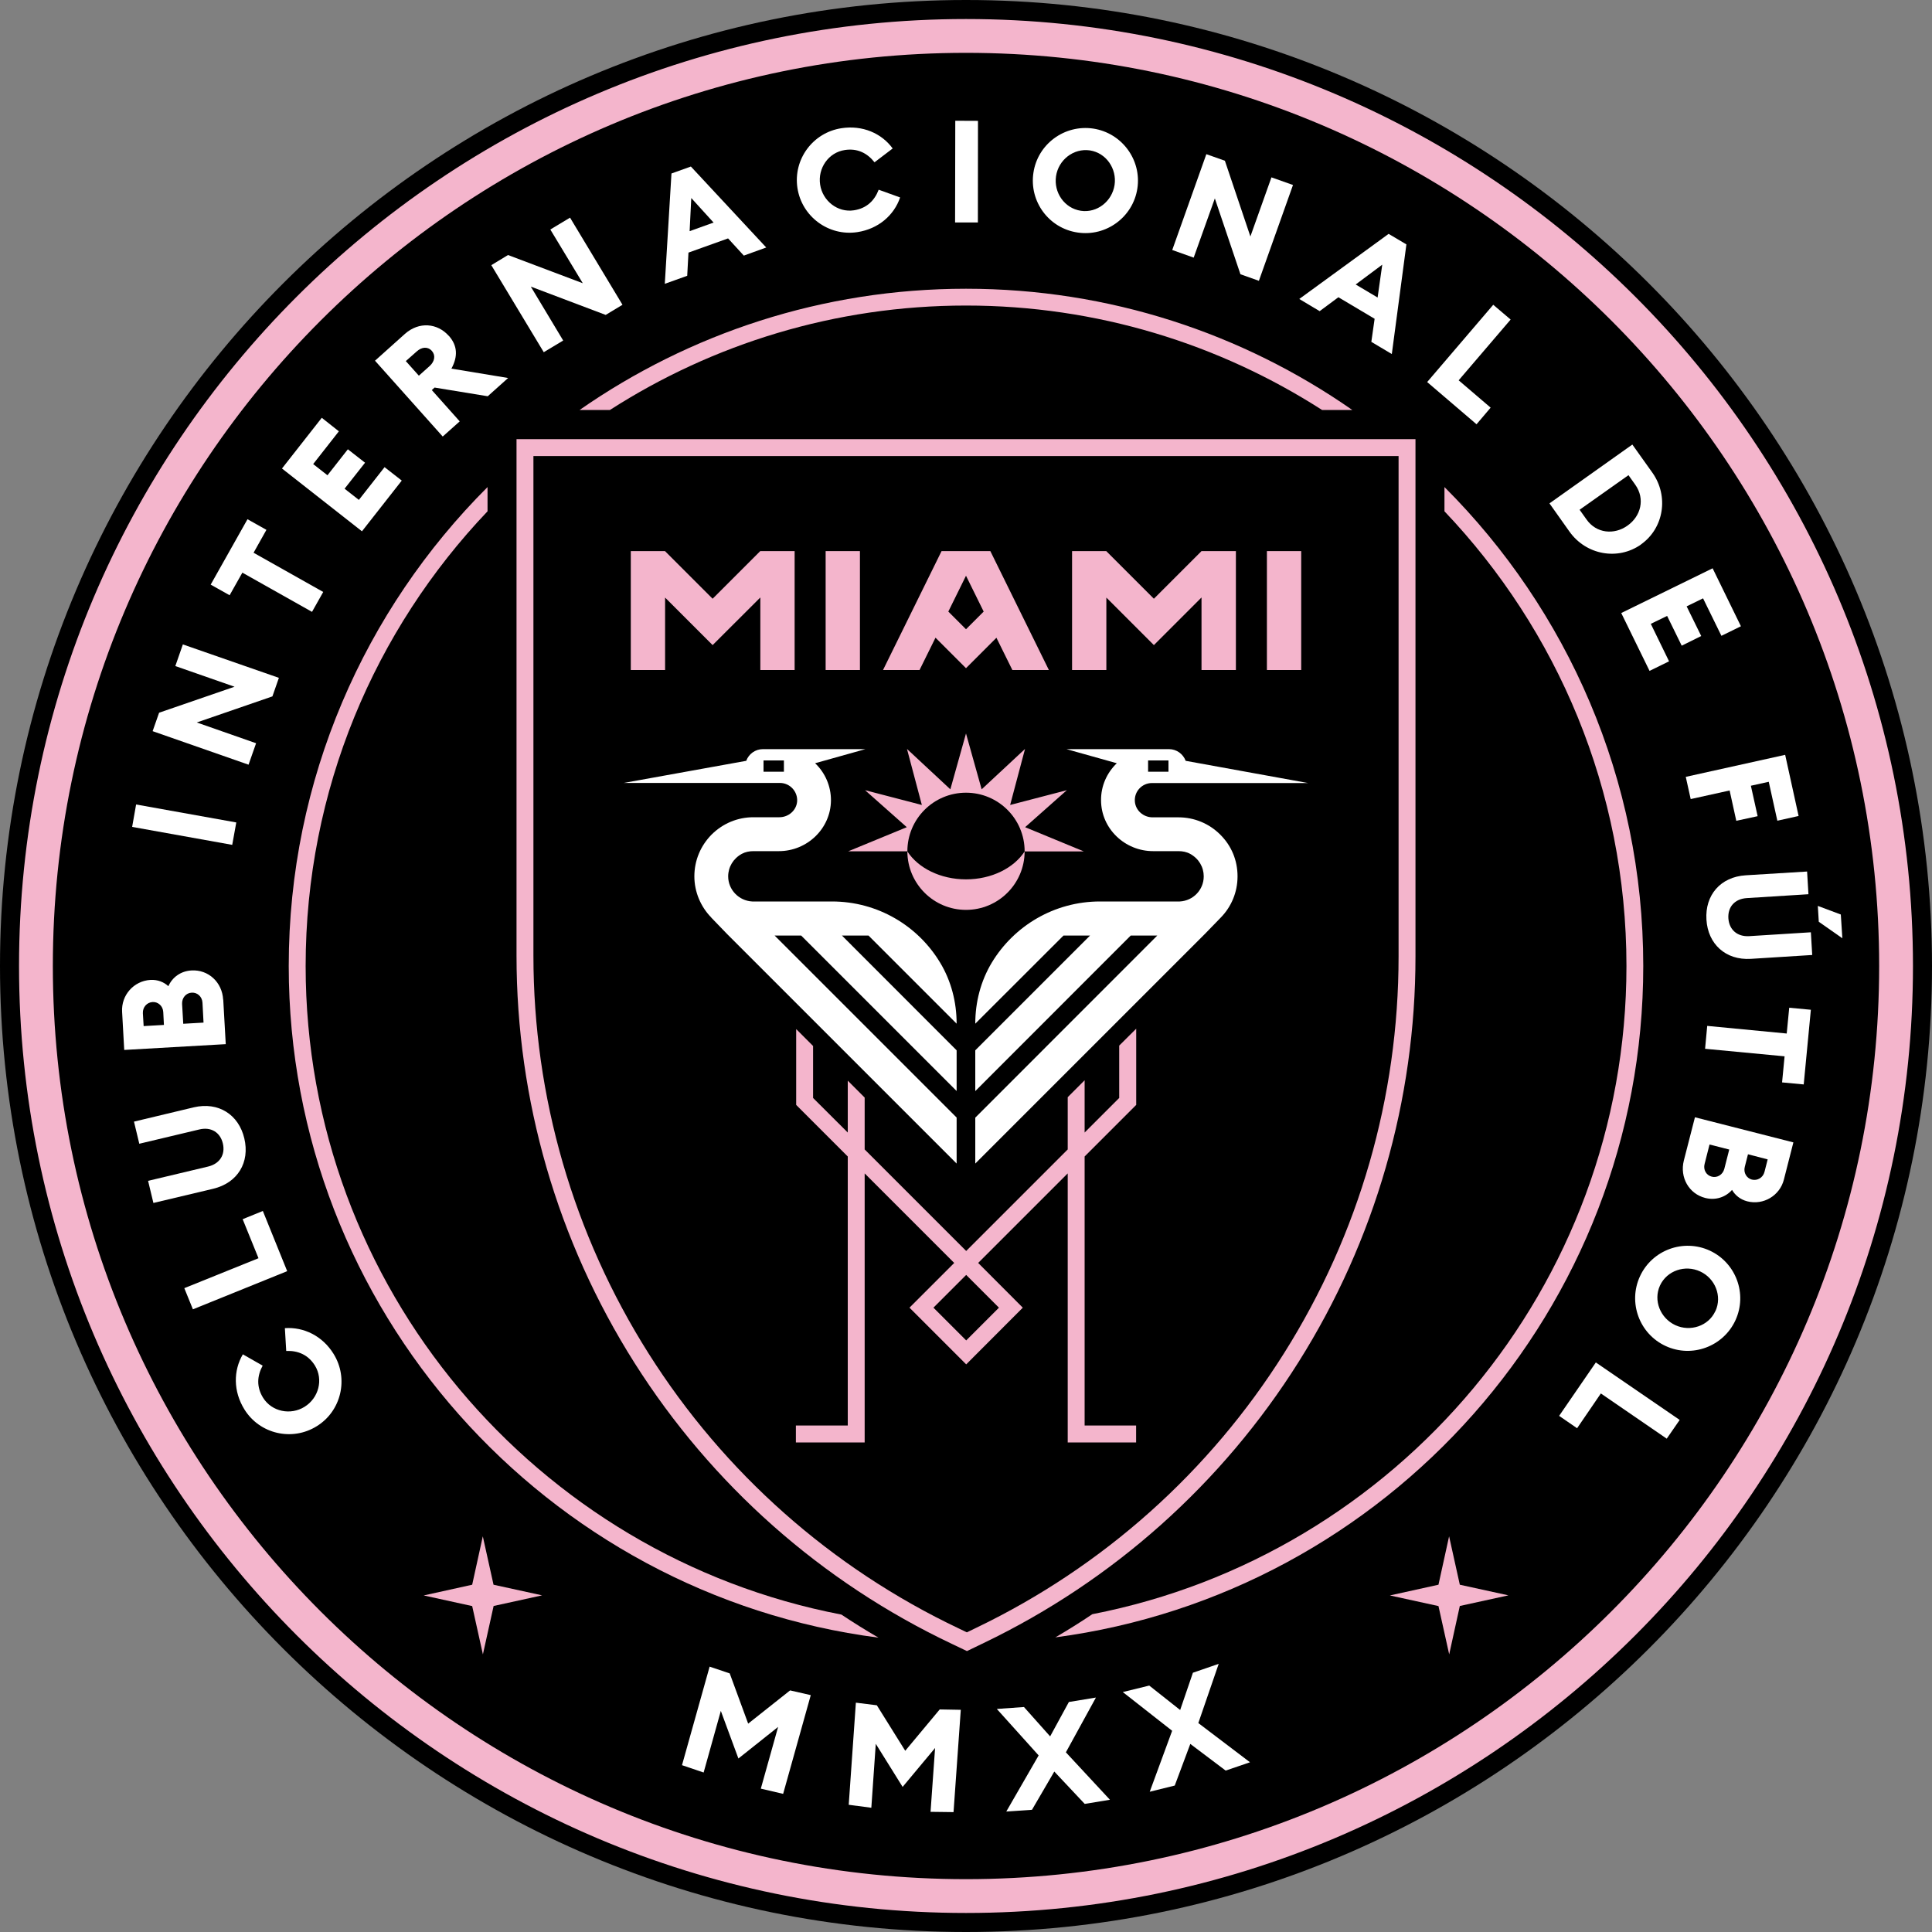
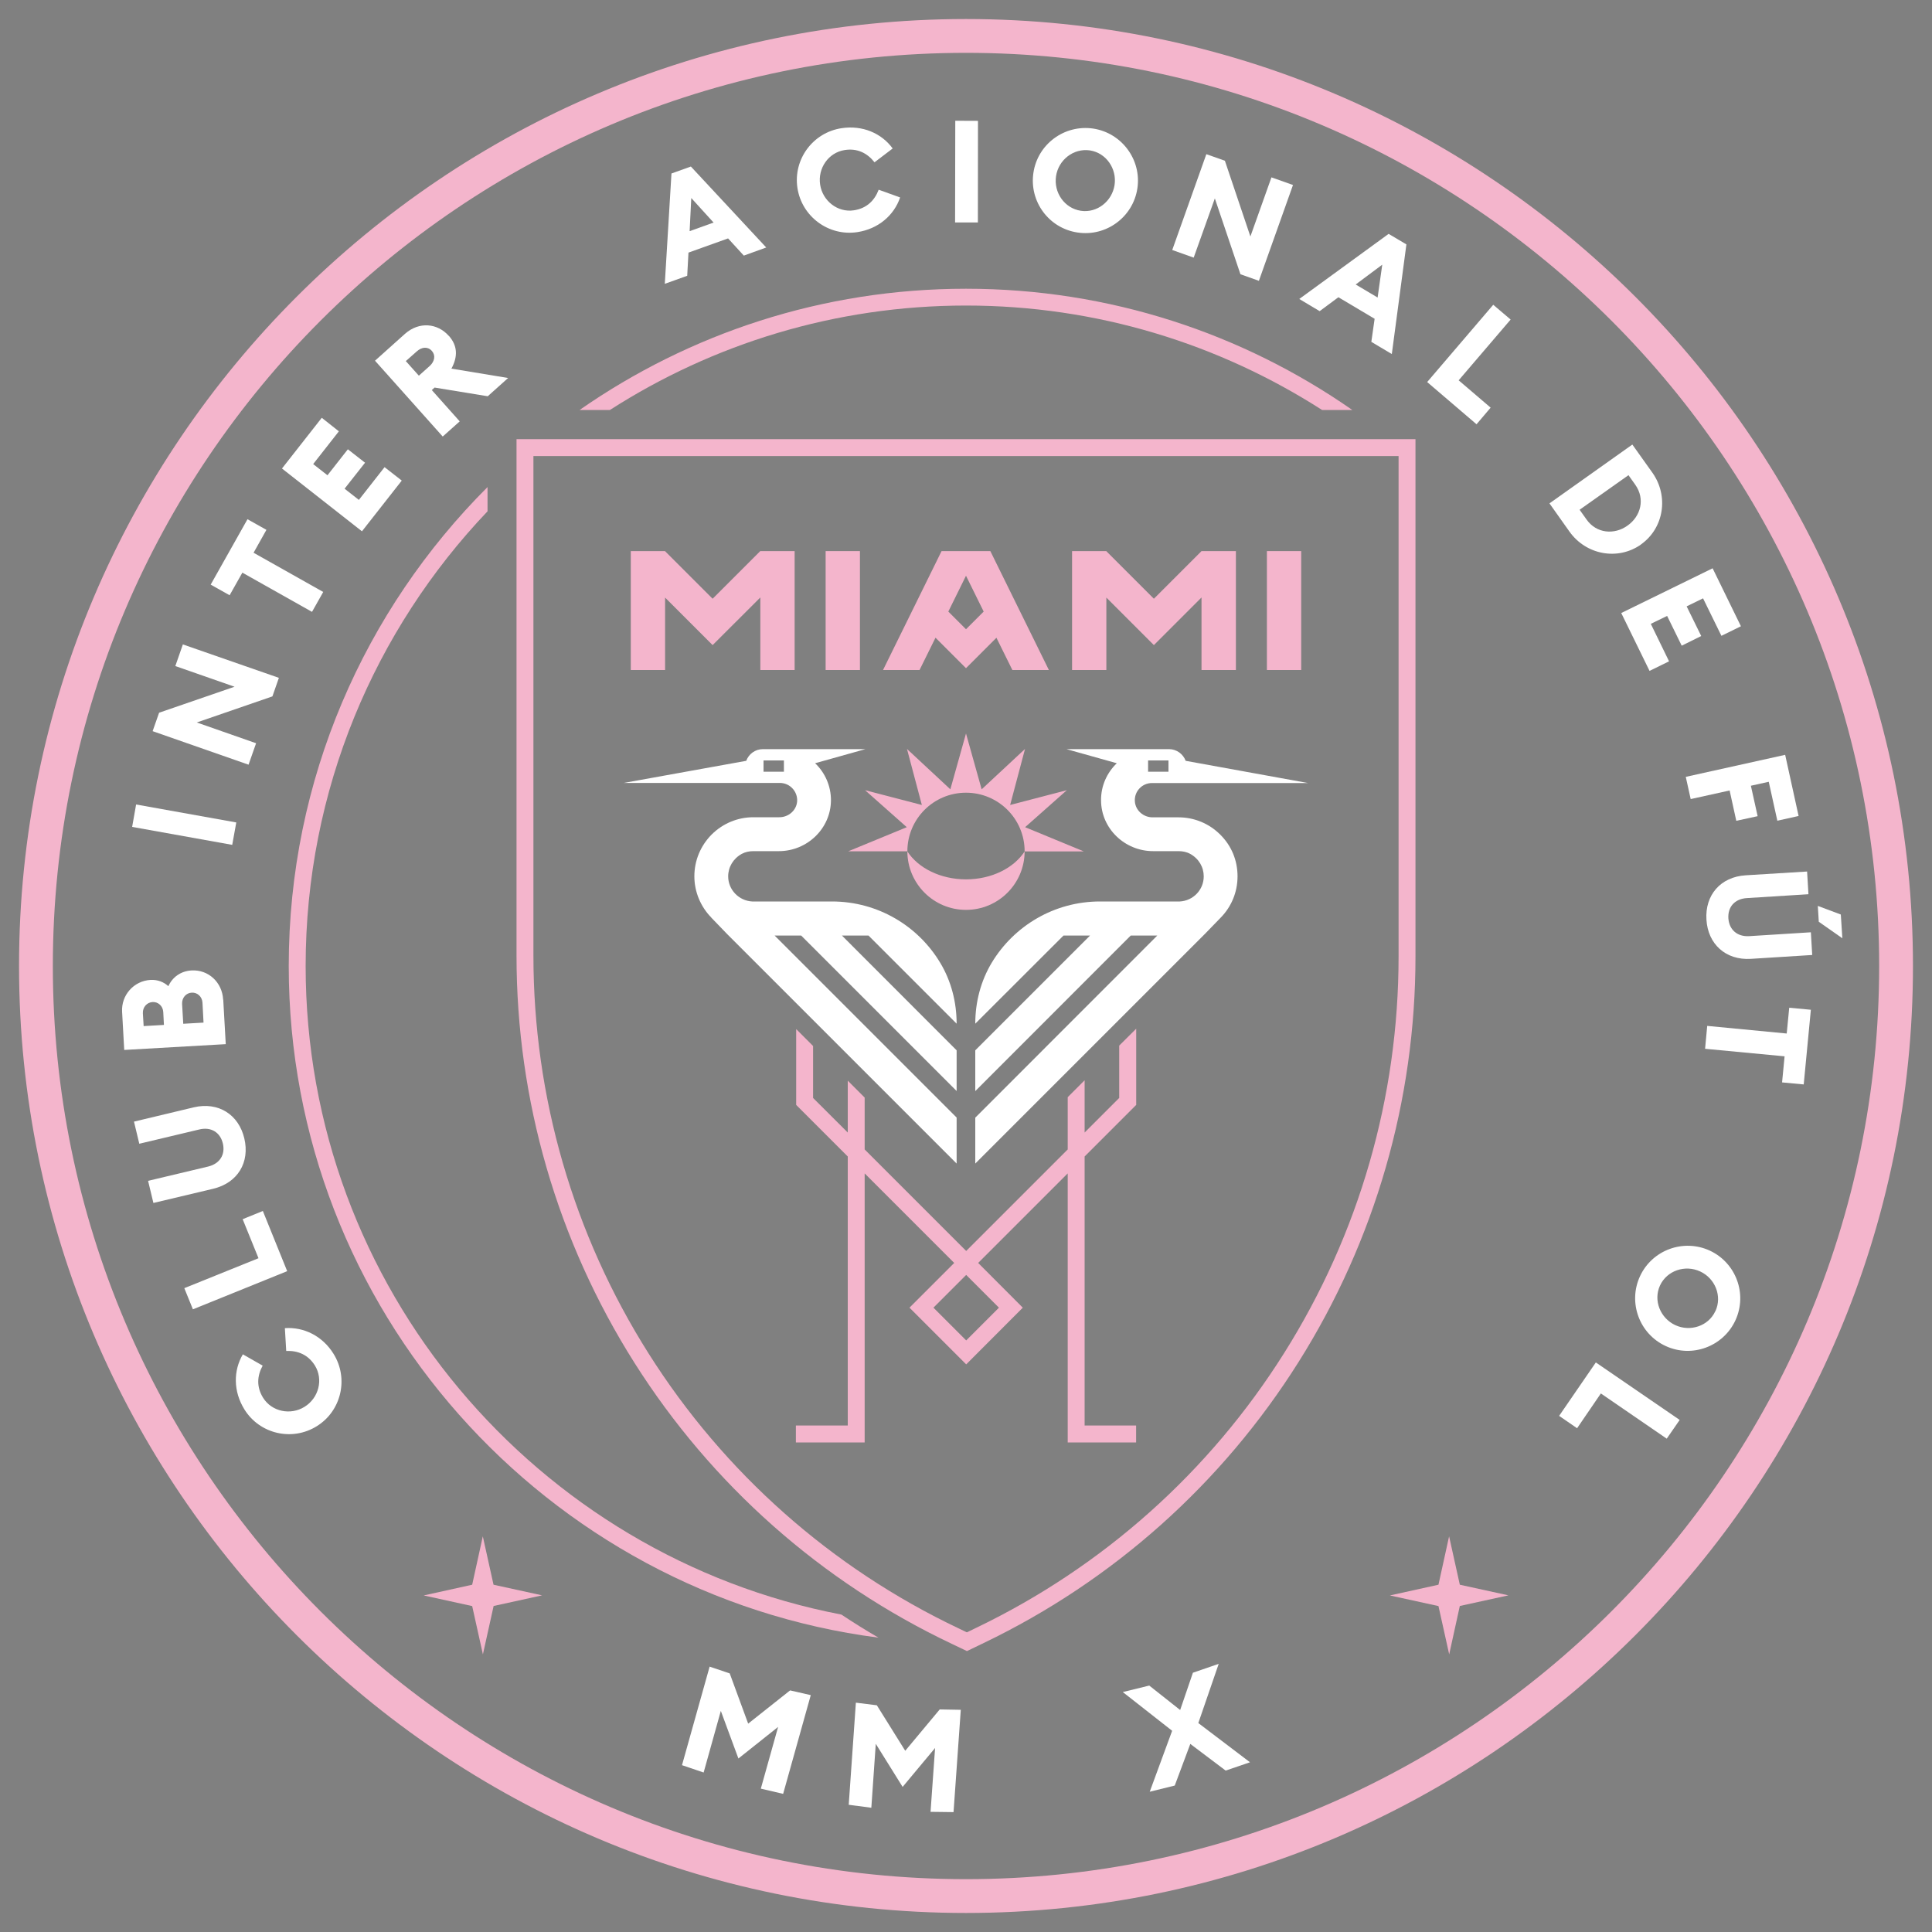
<svg xmlns="http://www.w3.org/2000/svg" width="20" height="20" viewBox="0 0 20 20" fill="none">
  <rect x="0" y="0" width="20" height="20" fill="#808080" stroke="none" />
  <g clip-path="url(#clip0_109_593)">
-     <path d="M10 0C4.486 0 0 4.486 0 10C0 15.514 4.486 20 10 20C15.514 20 20 15.514 20 10C20 4.486 15.514 0 10 0Z" fill="black" />
    <path d="M10 0.197C4.595 0.197 0.197 4.594 0.197 10C0.197 15.405 4.595 19.803 10 19.803C15.405 19.803 19.803 15.405 19.803 10C19.803 4.594 15.405 0.197 10 0.197ZM10 19.453C4.788 19.453 0.547 15.212 0.547 10C0.547 4.788 4.788 0.547 10 0.547C15.212 0.547 19.453 4.788 19.453 10C19.453 15.212 15.212 19.453 10 19.453Z" fill="#F4B5CC" />
    <path d="M15.001 15.904L14.891 16.405L14.388 16.516L14.891 16.626L15.002 17.126L15.112 16.625L15.615 16.515L15.112 16.405L15.001 15.904Z" fill="#F4B5CC" />
    <path d="M4.998 15.904L4.888 16.405L4.386 16.516L4.888 16.626L4.999 17.126L5.11 16.625L5.612 16.515L5.109 16.405L4.998 15.904Z" fill="#F4B5CC" />
    <path d="M10 3.163C11.356 3.163 12.621 3.561 13.686 4.244H13.999C12.864 3.453 11.486 2.989 10 2.989C8.514 2.989 7.136 3.453 6 4.244H6.314C7.378 3.561 8.644 3.163 10 3.163Z" fill="#F4B5CC" />
    <path d="M3.164 10C3.164 8.177 3.88 6.519 5.047 5.293V5.042C3.776 6.312 2.989 8.066 2.989 10C2.989 13.559 5.654 16.507 9.094 16.953C8.963 16.877 8.835 16.797 8.71 16.714C5.555 16.108 3.164 13.328 3.164 10H3.164Z" fill="#F4B5CC" />
-     <path d="M14.953 5.042V5.293C16.119 6.519 16.837 8.177 16.837 10C16.837 13.322 14.454 16.098 11.308 16.71C11.183 16.794 11.055 16.874 10.925 16.95C14.355 16.496 17.011 13.553 17.011 10C17.011 8.066 16.224 6.312 14.953 5.042Z" fill="#F4B5CC" />
    <path d="M13.443 14.099C14.235 12.841 14.653 11.389 14.653 9.902V4.546H5.347V9.894C5.347 11.388 5.769 12.845 6.568 14.108C7.367 15.371 8.503 16.377 9.853 17.017L10.01 17.092L10.184 17.008C11.524 16.364 12.651 15.358 13.443 14.099V14.099ZM10.108 16.85L10.009 16.898L9.928 16.859C8.608 16.233 7.497 15.249 6.716 14.014C5.935 12.78 5.522 11.354 5.522 9.893V4.721H14.478V9.902C14.478 11.356 14.069 12.775 13.294 14.006C12.52 15.237 11.418 16.22 10.108 16.85V16.85Z" fill="#F4B5CC" />
    <path d="M9.393 8.814C9.394 9.148 9.665 9.419 10 9.419C10.335 9.419 10.606 9.148 10.607 8.814C10.496 8.985 10.266 9.103 10 9.103C9.734 9.103 9.504 8.985 9.393 8.814Z" fill="#F4B5CC" />
    <path d="M8.78 8.813H9.393C9.393 8.813 9.393 8.813 9.393 8.813C9.393 8.477 9.665 8.206 10 8.206C10.335 8.206 10.607 8.477 10.607 8.813C10.607 8.813 10.607 8.813 10.607 8.814H11.22L10.612 8.563L11.044 8.18L10.457 8.333L10.611 7.753L10.162 8.171L10 7.593L9.838 8.171L9.389 7.753L9.543 8.333L8.955 8.18L9.387 8.563L8.78 8.813H8.78Z" fill="#F4B5CC" />
    <path d="M11.586 11.366L11.228 11.724V11.183L11.053 11.358V11.899L10.002 12.95L8.951 11.899V11.362L8.776 11.187V11.724L8.417 11.366V10.828L8.242 10.653V11.438L8.776 11.972V14.757H8.239V14.932H8.951V12.147L9.878 13.074L9.415 13.537L10.002 14.124L10.588 13.537L10.126 13.074L11.053 12.147V14.932H11.761V14.757H11.228V11.972L11.762 11.438V10.649L11.586 10.824V11.366V11.366ZM10.341 13.537L10.002 13.876L9.663 13.537L10.002 13.198L10.341 13.537Z" fill="#F4B5CC" />
    <path d="M8.902 5.705H8.547V6.936H8.902V5.705Z" fill="#F4B5CC" />
    <path d="M7.871 5.706L7.87 5.705L7.377 6.198L6.885 5.706V5.705H6.885H6.885H6.53V6.936H6.885V6.186L7.377 6.678L7.871 6.185V6.936H8.226V5.705H7.871V5.706Z" fill="#F4B5CC" />
    <path d="M9.685 6.602L10 6.917L10.315 6.602L10.48 6.936H10.858L10.252 5.705H9.747L9.141 6.936H9.519L9.684 6.602H9.685ZM10 5.96L10.183 6.331L10 6.514L9.817 6.331L10 5.96Z" fill="#F4B5CC" />
    <path d="M13.47 5.705H13.115V6.936H13.47V5.705Z" fill="#F4B5CC" />
    <path d="M12.438 5.706L12.438 5.705L11.945 6.198L11.453 5.706V5.705H11.453H11.453H11.098V6.936H11.453V6.186L11.945 6.678L12.438 6.185V6.936H12.794V5.705H12.438V5.706Z" fill="#F4B5CC" />
    <path d="M12.102 7.755H11.04L11.561 7.901C11.459 7.999 11.396 8.136 11.398 8.287C11.4 8.579 11.645 8.811 11.937 8.811H12.2C12.242 8.811 12.284 8.819 12.32 8.839C12.41 8.888 12.461 8.976 12.461 9.072C12.461 9.212 12.351 9.325 12.213 9.332H11.387C10.912 9.332 10.496 9.586 10.267 9.965C10.152 10.156 10.096 10.375 10.096 10.597L11.009 9.685H11.284L10.096 10.873V11.295L11.705 9.685H11.98L10.096 11.57V12.045L12.475 9.666L12.637 9.499H12.637C12.745 9.389 12.811 9.238 12.811 9.072C12.811 8.906 12.748 8.755 12.632 8.64C12.517 8.525 12.363 8.461 12.2 8.461H12.101H11.931C11.837 8.461 11.754 8.39 11.748 8.295C11.741 8.192 11.823 8.106 11.925 8.106H11.946H13.541L12.274 7.876C12.248 7.806 12.181 7.755 12.101 7.755L12.102 7.755ZM12.096 7.989H11.885V7.872H12.096V7.989Z" fill="white" />
    <path d="M8.054 8.105H8.074C8.176 8.105 8.258 8.192 8.252 8.295C8.245 8.389 8.163 8.46 8.068 8.46H7.8C7.8 8.46 7.8 8.46 7.799 8.46C7.636 8.46 7.483 8.524 7.367 8.639C7.252 8.755 7.188 8.908 7.188 9.072C7.188 9.235 7.255 9.388 7.363 9.498H7.362L7.524 9.666L9.903 12.045V11.569L8.019 9.685H8.294L9.903 11.294V10.873L8.716 9.685H8.991L9.903 10.597C9.903 10.375 9.847 10.155 9.732 9.965C9.504 9.586 9.088 9.332 8.612 9.332H7.787C7.649 9.325 7.538 9.211 7.538 9.072C7.538 8.976 7.59 8.888 7.679 8.839C7.716 8.819 7.758 8.811 7.799 8.811H7.898H8.063C8.354 8.811 8.599 8.579 8.602 8.287C8.603 8.136 8.54 7.998 8.438 7.901L8.959 7.755H7.898C7.818 7.755 7.751 7.805 7.725 7.876L6.457 8.105H8.053H8.054ZM7.904 7.872H8.115V7.989H7.904V7.872Z" fill="white" />
    <path d="M2.949 13.749L2.963 13.985C3.084 13.98 3.19 14.024 3.26 14.136C3.35 14.282 3.298 14.473 3.153 14.563C3.009 14.653 2.814 14.615 2.723 14.469C2.654 14.357 2.661 14.243 2.719 14.137L2.514 14.02C2.415 14.188 2.414 14.403 2.53 14.59C2.688 14.845 3.024 14.923 3.279 14.764C3.533 14.607 3.612 14.271 3.453 14.015C3.338 13.829 3.144 13.735 2.949 13.749Z" fill="white" />
    <path d="M2.721 12.536L2.512 12.621L2.676 13.025L1.908 13.335L1.997 13.554L2.973 13.159L2.721 12.536Z" fill="white" />
    <path d="M2.529 11.784C2.471 11.539 2.262 11.403 2.006 11.463L1.387 11.611L1.442 11.84L2.064 11.692C2.186 11.663 2.28 11.723 2.307 11.837C2.334 11.951 2.277 12.046 2.155 12.076L1.533 12.224L1.588 12.453L2.207 12.306C2.462 12.245 2.588 12.031 2.529 11.784Z" fill="white" />
    <path d="M2.31 10.348C2.3 10.167 2.156 10.036 1.983 10.046C1.87 10.052 1.783 10.118 1.743 10.209C1.696 10.166 1.632 10.14 1.558 10.144C1.385 10.154 1.254 10.302 1.264 10.474L1.286 10.869L2.337 10.809L2.311 10.348H2.31ZM1.487 10.622L1.479 10.489C1.476 10.425 1.522 10.376 1.58 10.373C1.636 10.37 1.686 10.413 1.69 10.476L1.697 10.61L1.487 10.622H1.487ZM1.897 10.598L1.885 10.393C1.882 10.329 1.926 10.279 1.984 10.276C2.043 10.272 2.092 10.317 2.096 10.379L2.107 10.586L1.897 10.598Z" fill="white" />
    <path d="M1.409 8.328L1.368 8.56L2.404 8.746L2.446 8.514L1.409 8.328Z" fill="white" />
    <path d="M2.651 7.694L2.037 7.479L2.82 7.209L2.887 7.017L1.893 6.671L1.815 6.895L2.428 7.109L1.647 7.378L1.58 7.569L2.573 7.916L2.651 7.694Z" fill="white" />
    <path d="M2.509 5.928L3.23 6.334L3.346 6.128L2.625 5.722L2.758 5.485L2.562 5.375L2.181 6.052L2.377 6.162L2.509 5.928Z" fill="white" />
    <path d="M3.715 5.175L3.567 5.059L3.779 4.79L3.601 4.651L3.39 4.92L3.242 4.804L3.508 4.465L3.331 4.325L2.919 4.85L3.747 5.5L4.159 4.975L3.981 4.836L3.715 5.175Z" fill="white" />
    <path d="M4.645 3.476C4.529 3.346 4.339 3.325 4.191 3.457L3.882 3.734L4.583 4.519L4.759 4.362L4.47 4.038L4.499 4.012L5.049 4.102L5.26 3.913L4.673 3.816C4.741 3.691 4.737 3.578 4.646 3.476H4.645ZM4.449 3.788L4.336 3.889L4.201 3.738L4.314 3.638C4.366 3.591 4.428 3.585 4.471 3.633C4.511 3.678 4.5 3.741 4.449 3.788V3.788Z" fill="white" />
-     <path d="M5.697 2.376L6.033 2.932L5.259 2.64L5.086 2.745L5.629 3.646L5.83 3.525L5.495 2.967L6.27 3.26L6.444 3.155L5.901 2.253L5.697 2.376Z" fill="white" />
    <path d="M7.127 2.615L7.537 2.468L7.7 2.646L7.932 2.562L7.152 1.724L6.951 1.796L6.882 2.938L7.114 2.855L7.127 2.615H7.127ZM7.156 2.05L7.387 2.304L7.139 2.393L7.156 2.05V2.05Z" fill="white" />
    <path d="M8.875 2.403C9.092 2.37 9.255 2.229 9.318 2.044L9.096 1.964C9.053 2.077 8.971 2.157 8.84 2.177C8.671 2.203 8.515 2.079 8.49 1.911C8.464 1.742 8.576 1.578 8.746 1.553C8.876 1.533 8.978 1.585 9.053 1.68L9.241 1.537C9.126 1.379 8.928 1.294 8.712 1.327C8.414 1.372 8.21 1.65 8.255 1.946C8.3 2.242 8.578 2.448 8.875 2.403Z" fill="white" />
    <path d="M9.889 1.25L9.887 2.303L10.123 2.303L10.124 1.251L9.889 1.25Z" fill="white" />
    <path d="M11.155 2.407C11.451 2.452 11.729 2.247 11.774 1.951C11.819 1.654 11.613 1.376 11.317 1.331C11.019 1.287 10.742 1.492 10.698 1.788C10.653 2.085 10.857 2.363 11.155 2.407H11.155ZM10.932 1.824C10.957 1.655 11.113 1.532 11.283 1.557C11.451 1.583 11.563 1.746 11.538 1.915C11.512 2.084 11.357 2.207 11.189 2.182C11.018 2.156 10.907 1.992 10.932 1.824H10.932Z" fill="white" />
    <path d="M12.576 2.054L12.841 2.839L13.032 2.907L13.385 1.915L13.162 1.836L12.944 2.448L12.68 1.664L12.488 1.596L12.135 2.588L12.357 2.667L12.576 2.054Z" fill="white" />
    <path d="M13.45 3.095L13.661 3.221L13.855 3.077L14.23 3.3L14.196 3.539L14.408 3.665L14.559 2.53L14.375 2.421L13.45 3.095L13.45 3.095ZM14.261 3.08L14.034 2.945L14.309 2.74L14.261 3.08Z" fill="white" />
    <path d="M15.458 3.155L14.774 3.955L15.285 4.392L15.431 4.22L15.1 3.937L15.638 3.308L15.458 3.155Z" fill="white" />
    <path d="M16.987 5.636C17.225 5.468 17.277 5.136 17.106 4.894L16.898 4.602L16.04 5.211L16.247 5.503C16.419 5.745 16.748 5.805 16.987 5.637V5.636ZM16.858 4.919L16.929 5.019C17.032 5.165 16.986 5.344 16.848 5.441C16.711 5.539 16.526 5.523 16.424 5.378L16.352 5.277L16.858 4.919L16.858 4.919Z" fill="white" />
    <path d="M17.076 6.945L17.278 6.846L17.089 6.458L17.258 6.376L17.409 6.684L17.611 6.584L17.46 6.277L17.63 6.194L17.82 6.582L18.022 6.483L17.729 5.883L16.783 6.346L17.076 6.945Z" fill="white" />
    <path d="M17.502 8.272L17.905 8.183L17.974 8.497L18.195 8.449L18.125 8.134L18.31 8.093L18.399 8.496L18.619 8.447L18.48 7.814L17.451 8.042L17.502 8.272Z" fill="white" />
    <path d="M19.056 9.467L18.818 9.378L18.828 9.542L19.072 9.713L19.056 9.467Z" fill="white" />
    <path d="M18.107 9.691C17.982 9.698 17.9 9.623 17.892 9.506C17.885 9.389 17.957 9.305 18.083 9.297L18.721 9.257L18.707 9.022L18.072 9.061C17.81 9.077 17.649 9.267 17.665 9.52C17.68 9.772 17.863 9.942 18.125 9.926L18.76 9.886L18.746 9.651L18.108 9.691H18.107Z" fill="white" />
    <path d="M18.496 10.699L17.673 10.62L17.651 10.857L18.474 10.935L18.448 11.205L18.672 11.226L18.746 10.453L18.522 10.432L18.496 10.699Z" fill="white" />
-     <path d="M17.431 12.014C17.387 12.189 17.484 12.358 17.652 12.401C17.761 12.429 17.864 12.392 17.93 12.318C17.962 12.373 18.015 12.417 18.087 12.436C18.255 12.479 18.425 12.377 18.467 12.21L18.565 11.826L17.546 11.566L17.431 12.014H17.431ZM18.062 12.079L18.095 11.949L18.299 12.002L18.266 12.131C18.25 12.193 18.191 12.225 18.135 12.211C18.081 12.197 18.046 12.14 18.062 12.079H18.062ZM17.646 12.049L17.697 11.848L17.901 11.9L17.85 12.1C17.834 12.161 17.776 12.195 17.721 12.181C17.663 12.167 17.63 12.109 17.646 12.049L17.646 12.049Z" fill="white" />
    <path d="M17.699 12.946C17.427 12.821 17.103 12.939 16.977 13.212C16.851 13.484 16.971 13.809 17.243 13.934C17.515 14.06 17.839 13.94 17.965 13.668C18.091 13.395 17.971 13.072 17.699 12.946ZM17.757 13.573C17.686 13.728 17.497 13.789 17.343 13.718C17.188 13.646 17.113 13.463 17.184 13.308C17.256 13.152 17.445 13.09 17.6 13.162C17.754 13.233 17.83 13.416 17.758 13.573H17.757Z" fill="white" />
    <path d="M16.14 14.657L16.326 14.785L16.572 14.425L17.254 14.893L17.388 14.699L16.52 14.104L16.14 14.657Z" fill="white" />
    <path d="M7.745 17.843L7.554 17.323L7.346 17.253L7.06 18.273L7.284 18.349L7.462 17.711L7.644 18.204L8.055 17.877L7.876 18.516L8.107 18.57L8.393 17.548L8.179 17.499L7.745 17.843Z" fill="white" />
    <path d="M9.371 18.124L9.077 17.653L8.86 17.626L8.786 18.683L9.02 18.714L9.066 18.052L9.344 18.498L9.68 18.095L9.633 18.756L9.871 18.759L9.946 17.7L9.728 17.696L9.371 18.124Z" fill="white" />
-     <path d="M11.345 17.573L11.065 17.619L10.871 17.975L10.6 17.671L10.319 17.691L10.752 18.172L10.417 18.753L10.683 18.735L10.914 18.339L11.229 18.674L11.49 18.631L11.034 18.14L11.345 17.573Z" fill="white" />
    <path d="M12.616 17.224L12.349 17.316L12.217 17.702L11.897 17.449L11.623 17.516L12.134 17.917L11.902 18.548L12.161 18.484L12.322 18.053L12.688 18.329L12.94 18.243L12.405 17.837L12.616 17.224Z" fill="white" />
  </g>
  <defs>
    <clipPath id="clip0_109_593">
      <rect width="20" height="20" fill="white" />
    </clipPath>
  </defs>
</svg>